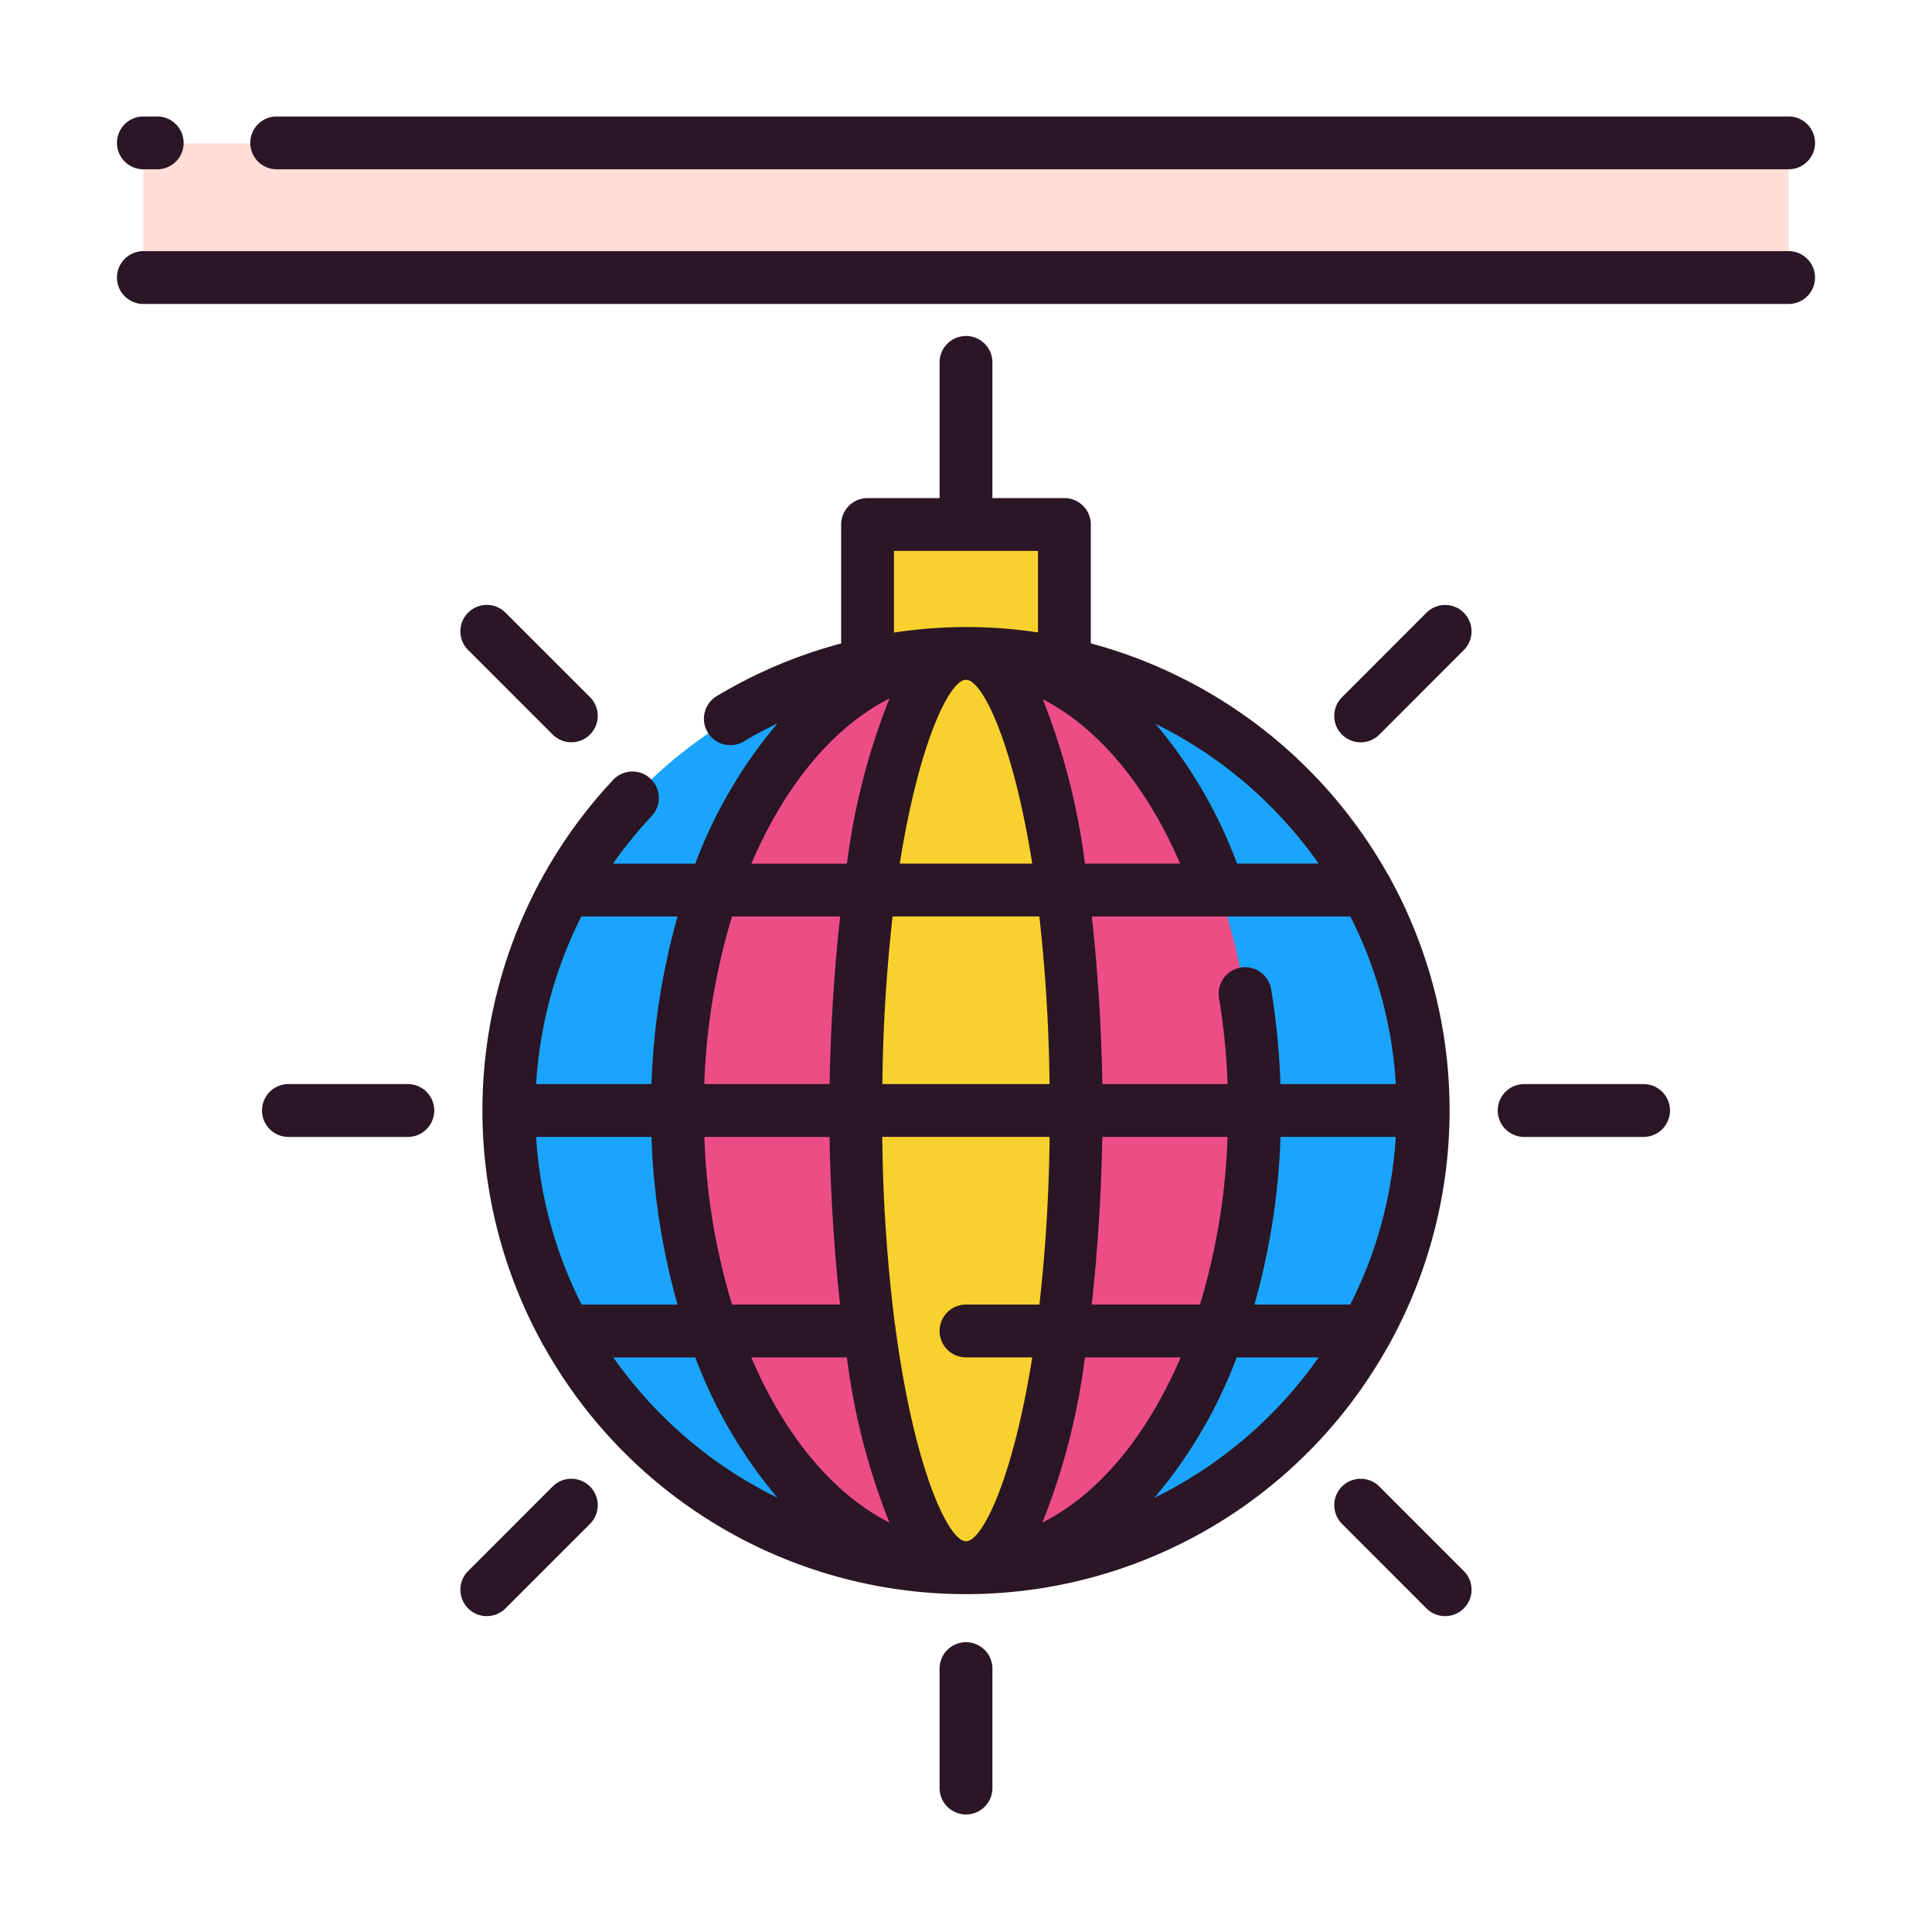
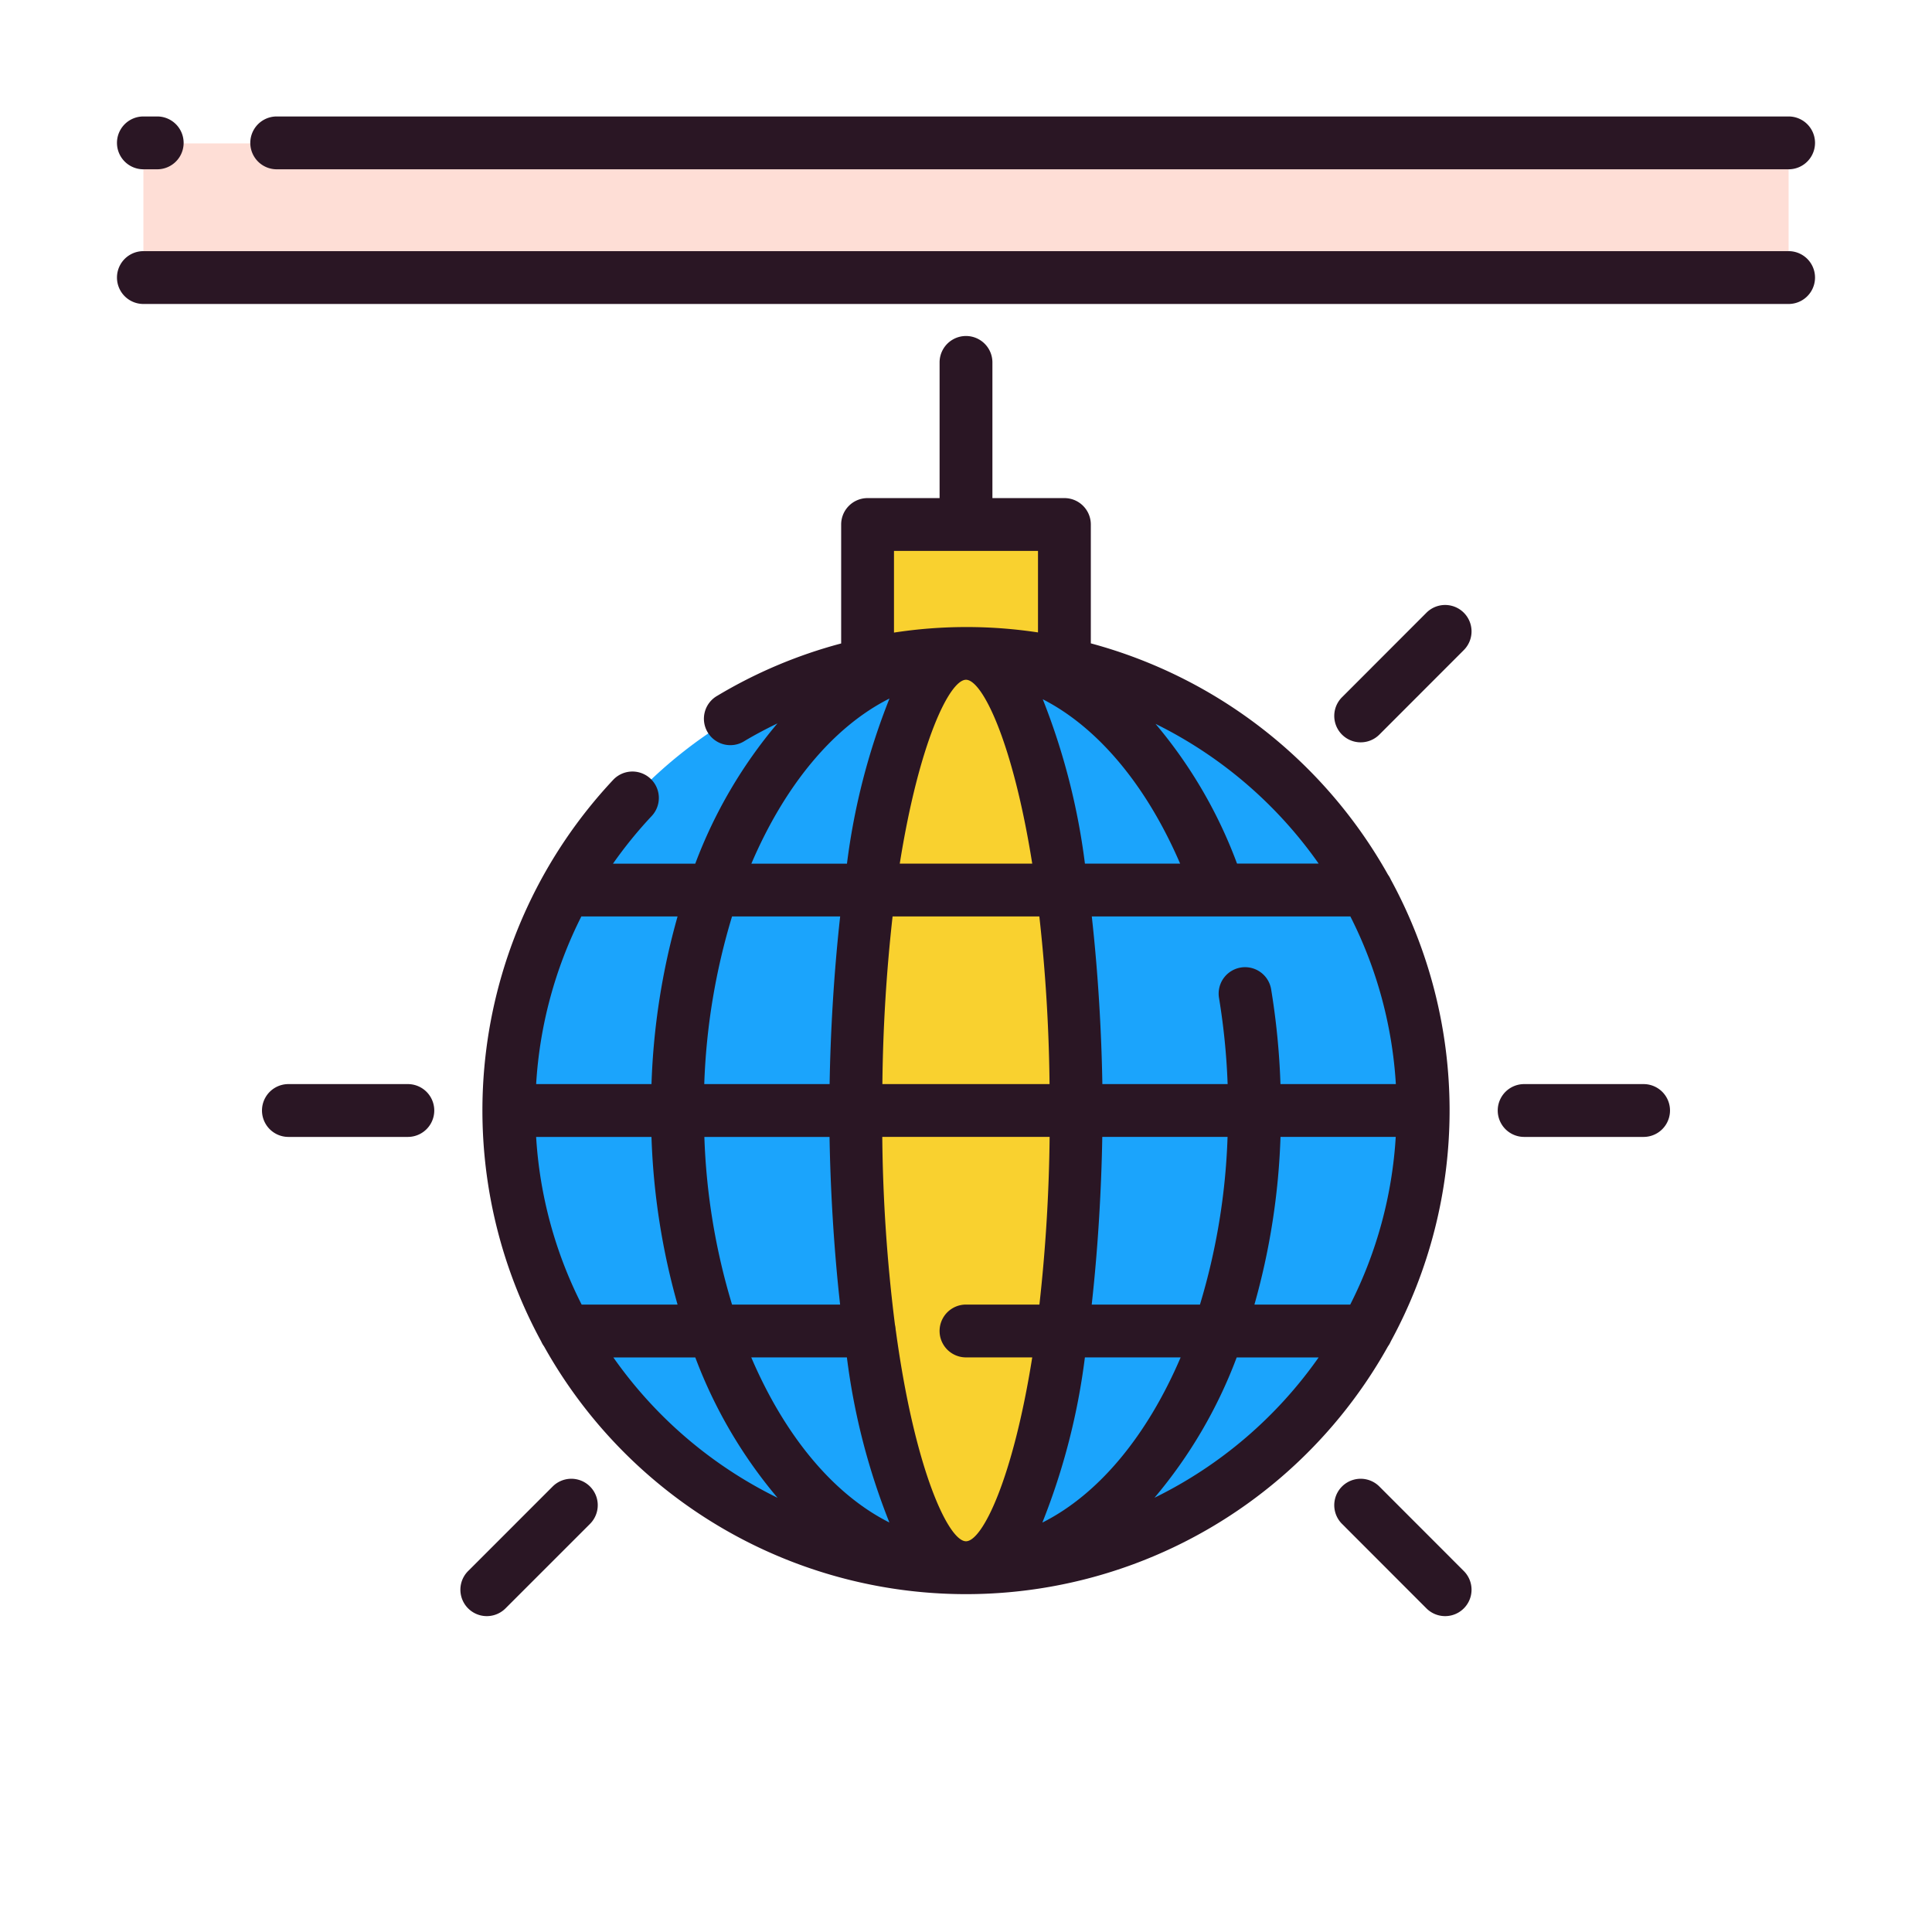
<svg xmlns="http://www.w3.org/2000/svg" id="Layer_1" height="512" viewBox="0 0 128 128" width="512" data-name="Layer 1">
  <path d="m57.479 34.78h13.042v13.042h-13.042z" fill="#f9d12f" />
  <path d="m94.29 73.61c0 .59-.02 1.17-.05 1.75a29.946 29.946 0 0 1 -2.81 11.11 29.112 29.112 0 0 1 -1.94 3.5 30.287 30.287 0 0 1 -50.98 0 29.112 29.112 0 0 1 -1.94-3.5 29.946 29.946 0 0 1 -2.81-11.11c-.03-.58-.05-1.16-.05-1.75s.02-1.17.05-1.75a29.946 29.946 0 0 1 2.81-11.11 29.112 29.112 0 0 1 1.94-3.5 30.287 30.287 0 0 1 50.98 0 29.112 29.112 0 0 1 1.94 3.5 29.946 29.946 0 0 1 2.81 11.11c.03.58.05 1.16.05 1.75z" fill="#1ba4fc" />
-   <ellipse cx="64" cy="73.608" fill="#ec4d85" rx="19.12" ry="30.289" />
  <path d="m9.5 9.5h109v8.923h-109z" fill="#feded6" />
  <ellipse cx="64" cy="73.608" fill="#f9d12f" rx="7.302" ry="30.289" />
  <g fill="#2a1624">
    <path d="m118.5 16.639h-109a1.75 1.75 0 0 0 0 3.5h109a1.75 1.75 0 0 0 0-3.5z" />
    <path d="m18.333 11.216h100.167a1.75 1.75 0 0 0 0-3.5h-100.167a1.75 1.75 0 0 0 0 3.5z" />
    <path d="m9.5 11.216h.916a1.75 1.75 0 0 0 0-3.5h-.916a1.75 1.75 0 0 0 0 3.5z" />
    <path d="m92.143 88.872a31.99 31.99 0 0 0 0-30.6 1.75 1.75 0 0 0 -.188-.327 32.165 32.165 0 0 0 -19.685-15.321v-7.878a1.75 1.75 0 0 0 -1.75-1.746h-4.77v-8.989a1.75 1.75 0 0 0 -3.5 0v8.989h-4.771a1.75 1.75 0 0 0 -1.75 1.75v7.881a31.863 31.863 0 0 0 -8.2 3.462 1.75 1.75 0 1 0 1.8 3c.709-.426 1.44-.807 2.18-1.167a31.6 31.6 0 0 0 -5.446 9.294h-5.452a28.709 28.709 0 0 1 2.566-3.157 1.75 1.75 0 1 0 -2.554-2.394 32.019 32.019 0 0 0 -4.766 37.207 1.739 1.739 0 0 0 .188.327 32.013 32.013 0 0 0 55.91 0 1.75 1.75 0 0 0 .188-.331zm-56.623-13.548h7.642a46.327 46.327 0 0 0 1.728 11.108h-6.355a28.321 28.321 0 0 1 -3.015-11.108zm28.48-30.288c1.08 0 3.106 4.117 4.388 12.18h-8.776c1.282-8.063 3.307-12.18 4.388-12.18zm28.479 26.788h-7.645a48.685 48.685 0 0 0 -.618-6.282 1.75 1.75 0 0 0 -3.453.574 45.13 45.13 0 0 1 .571 5.708h-8.3c-.054-3.291-.265-7.2-.7-11.108h17.131a28.321 28.321 0 0 1 3.014 11.108zm-20.6-14.608a44.627 44.627 0 0 0 -2.793-10.889c3.633 1.86 6.849 5.666 9.1 10.889zm-3.02 3.5a110.068 110.068 0 0 1 .676 11.108h-11.075a110.068 110.068 0 0 1 .676-11.108zm-13.9 11.108h-8.3a43.246 43.246 0 0 1 1.841-11.108h7.163c-.434 3.907-.644 7.818-.699 11.108zm-8.3 3.5h8.3c.055 3.291.265 7.2.7 11.108h-7.159a43.246 43.246 0 0 1 -1.834-11.108zm9.45 14.608a44.427 44.427 0 0 0 2.815 10.937c-3.743-1.88-6.95-5.787-9.151-10.937zm3.232-1.8a1.738 1.738 0 0 0 -.047-.357 107.17 107.17 0 0 1 -.841-12.452h11.087a110.068 110.068 0 0 1 -.676 11.108h-4.864a1.75 1.75 0 1 0 0 3.5h4.388c-1.282 8.069-3.308 12.182-4.388 12.182-1.158 0-3.4-4.731-4.652-13.979zm9.721 12.736a44.432 44.432 0 0 0 2.815-10.937h6.343c-2.201 5.151-5.408 9.058-9.151 10.939zm3.267-14.437c.434-3.907.645-7.818.7-11.108h8.3a43.25 43.25 0 0 1 -1.829 11.11zm12.5-11.108h7.642a28.321 28.321 0 0 1 -3.014 11.108h-6.348a46.322 46.322 0 0 0 1.728-11.107zm2.527-18.108h-5.4a31.119 31.119 0 0 0 -5.4-9.258 28.724 28.724 0 0 1 10.808 9.259zm-28.127-20.715h9.541v5.4a31.6 31.6 0 0 0 -9.541.011zm-.3 9.783a44.427 44.427 0 0 0 -2.815 10.937h-6.334c2.201-5.154 5.408-9.061 9.151-10.941zm-14.038 14.433a46.327 46.327 0 0 0 -1.728 11.108h-7.642a28.418 28.418 0 0 1 2.995-11.108zm-4.255 29.217h5.429a31.6 31.6 0 0 0 5.449 9.3 28.726 28.726 0 0 1 -10.878-9.3zm35.849 9.3a31.6 31.6 0 0 0 5.449-9.3h5.429a28.722 28.722 0 0 1 -10.878 9.298z" />
-     <path d="m64 108.8a1.75 1.75 0 0 0 -1.75 1.75v7.913a1.75 1.75 0 0 0 3.5 0v-7.913a1.75 1.75 0 0 0 -1.75-1.75z" />
    <path d="m91.386 98.485a1.75 1.75 0 1 0 -2.475 2.475l5.595 5.6a1.75 1.75 0 0 0 2.475-2.475z" />
    <path d="m108.892 71.824h-7.913a1.75 1.75 0 0 0 0 3.5h7.913a1.75 1.75 0 0 0 0-3.5z" />
    <path d="m94.506 40.594-5.595 5.6a1.75 1.75 0 1 0 2.475 2.475l5.595-5.6a1.75 1.75 0 0 0 -2.475-2.475z" />
-     <path d="m36.615 48.664a1.75 1.75 0 0 0 2.475-2.475l-5.6-5.6a1.75 1.75 0 0 0 -2.475 2.475z" />
    <path d="m27.021 71.824h-7.913a1.75 1.75 0 0 0 0 3.5h7.913a1.75 1.75 0 0 0 0-3.5z" />
    <path d="m36.615 98.485-5.6 5.6a1.75 1.75 0 1 0 2.475 2.475l5.6-5.6a1.75 1.75 0 1 0 -2.475-2.475z" />
  </g>
</svg>